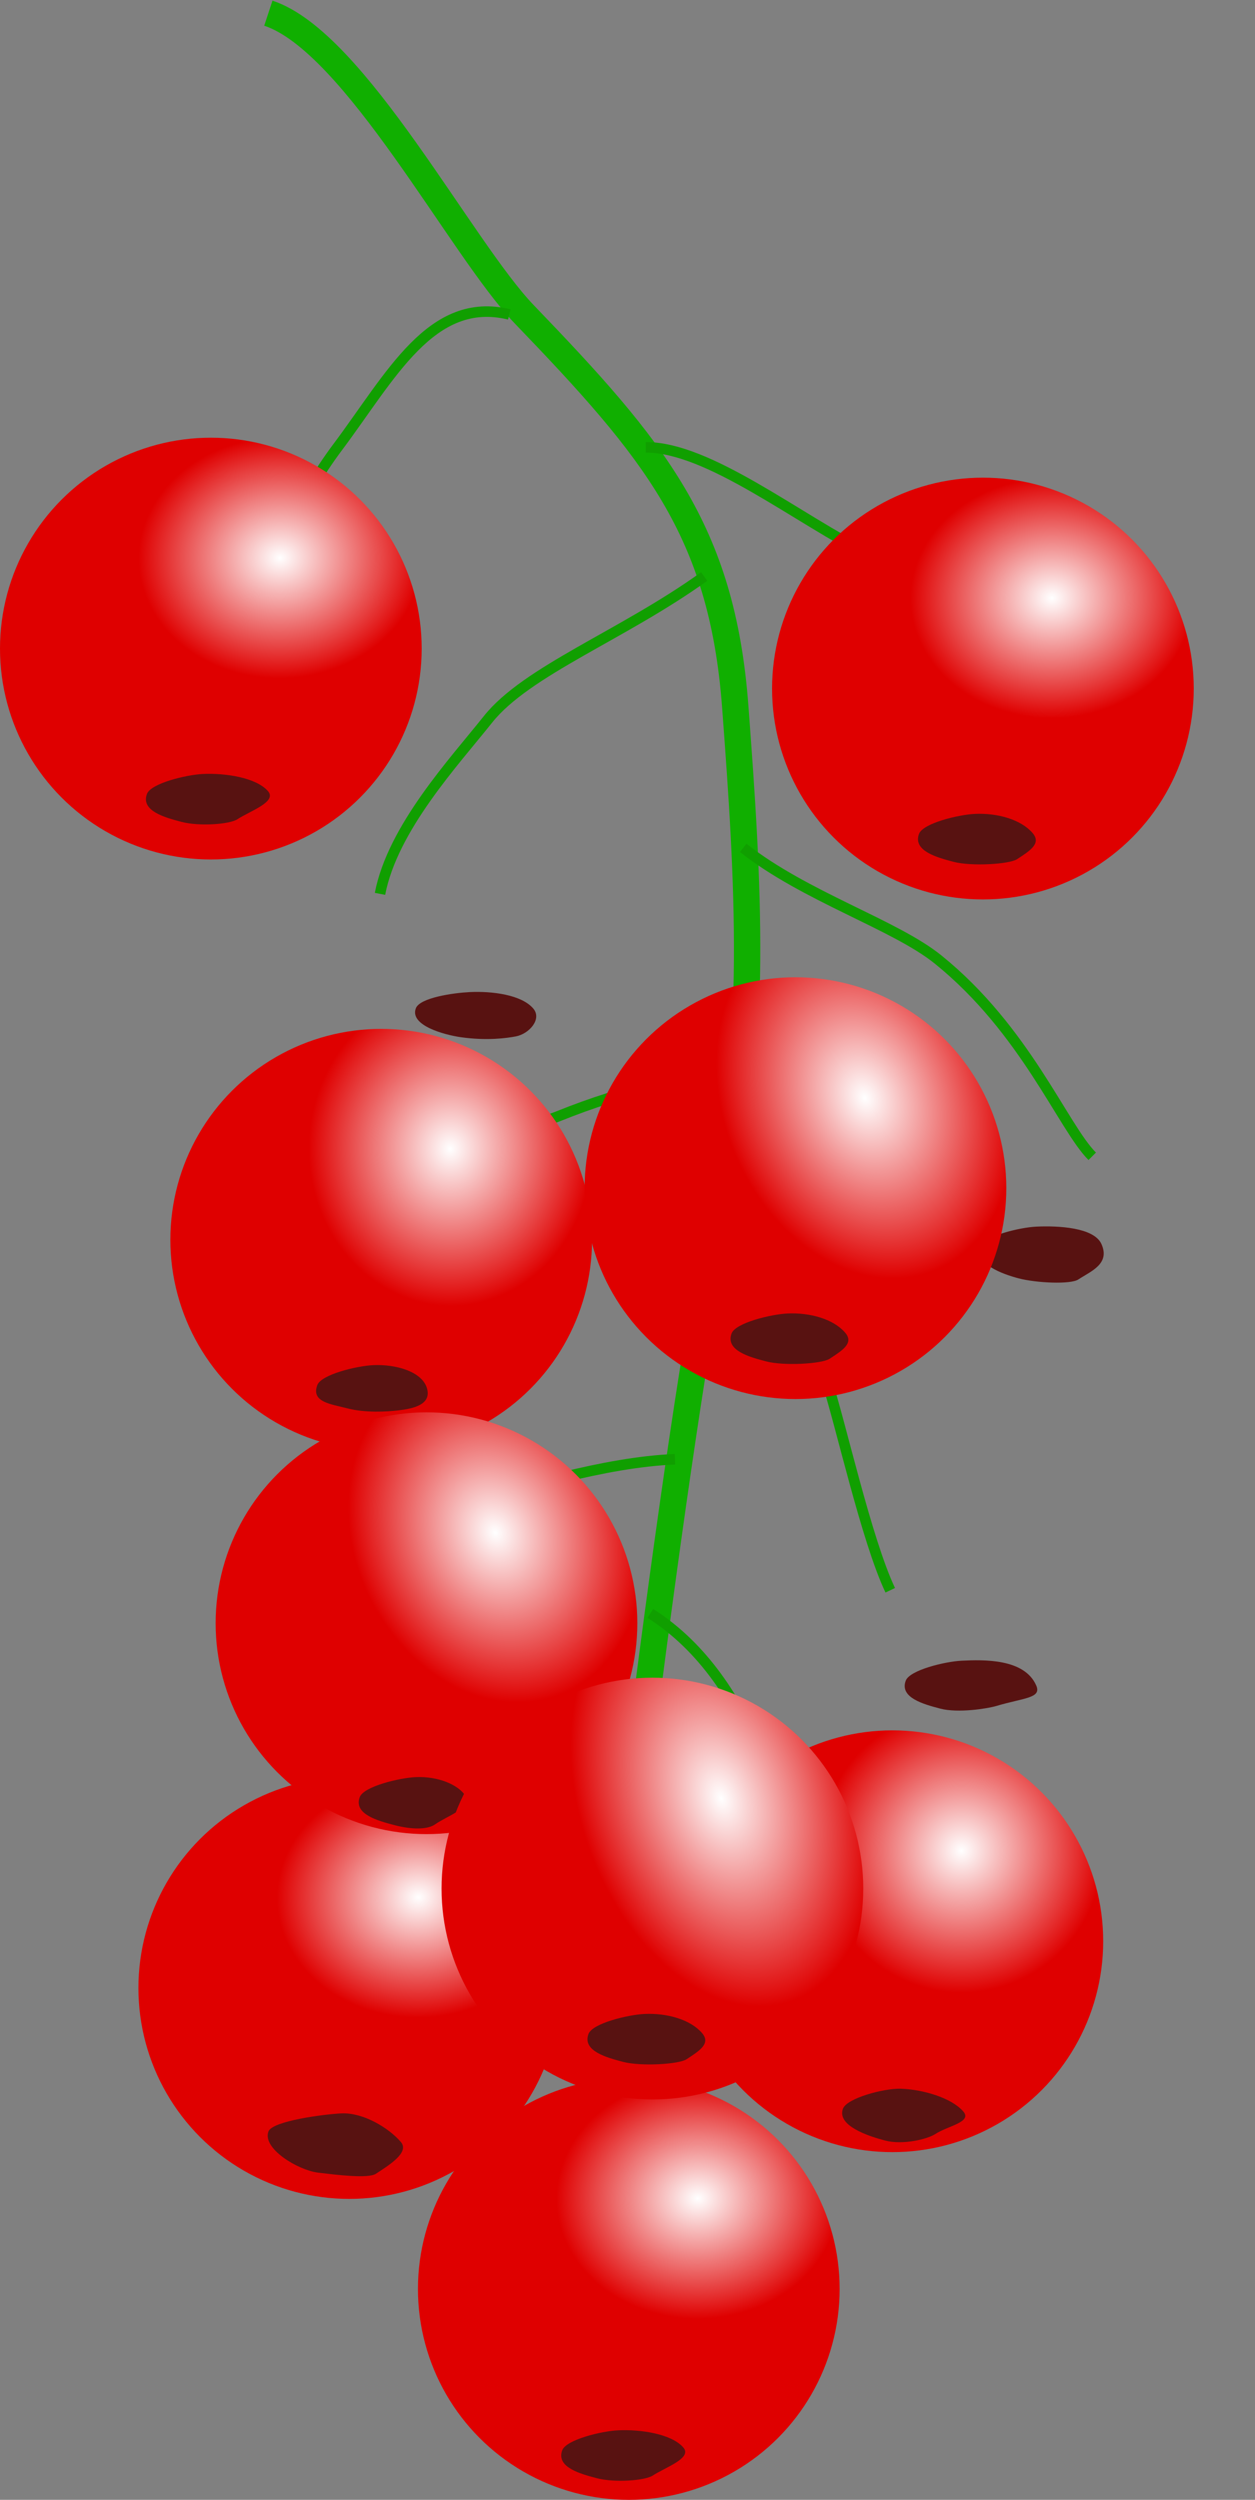
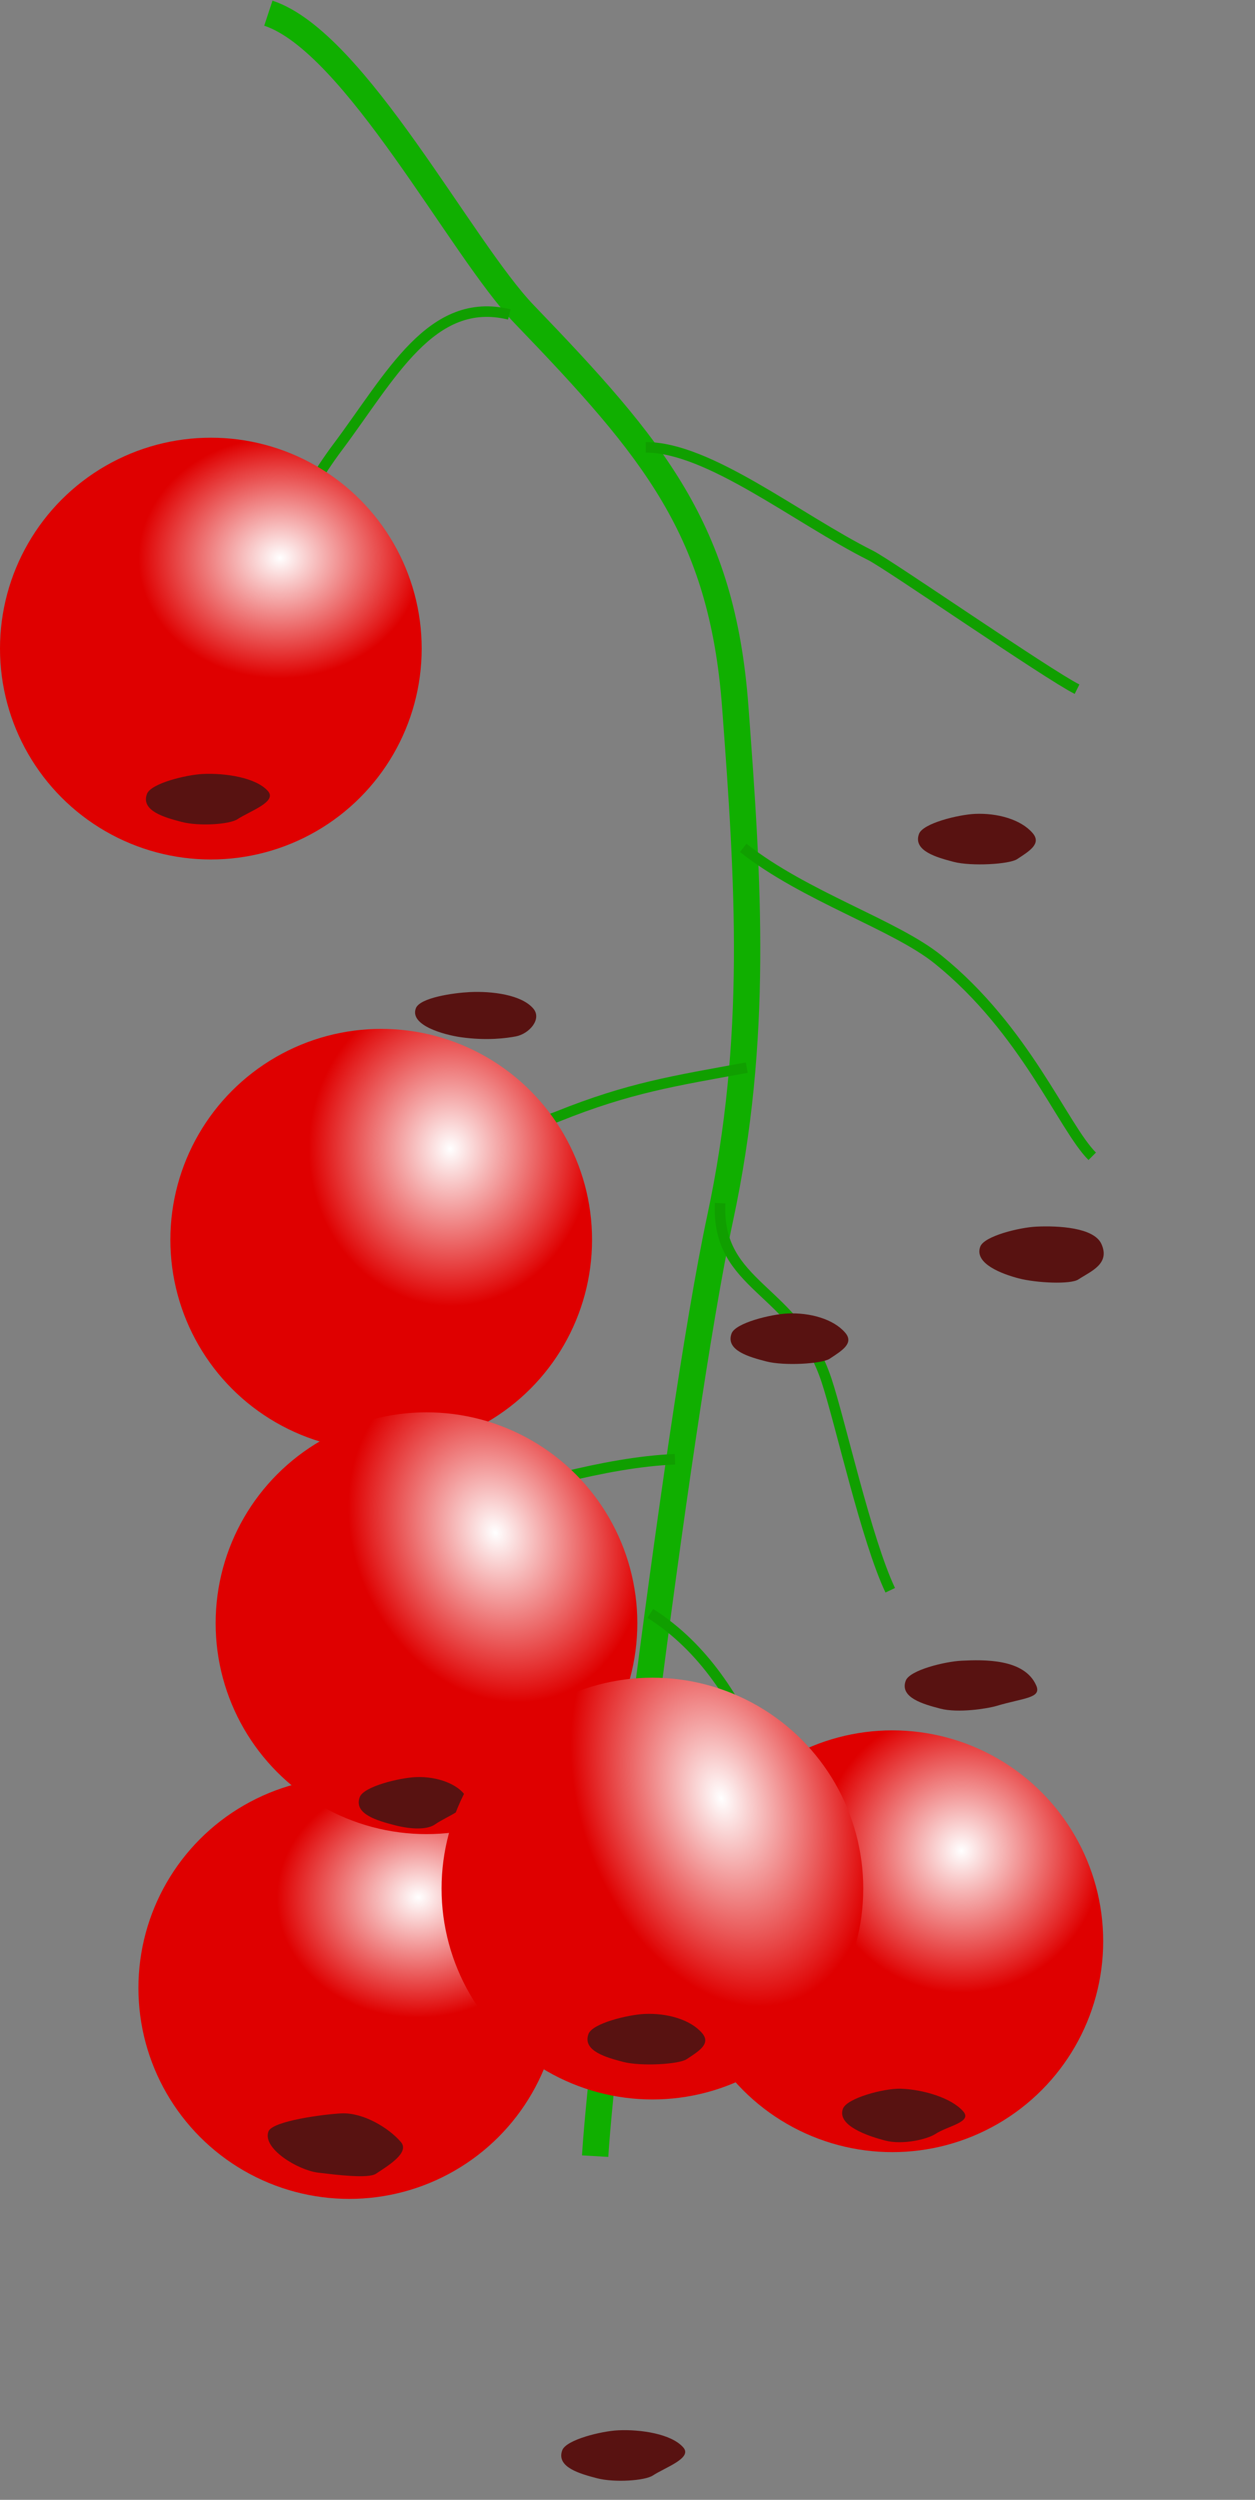
<svg xmlns="http://www.w3.org/2000/svg" xmlns:ns1="http://sodipodi.sourceforge.net/DTD/sodipodi-0.dtd" xmlns:ns2="http://www.inkscape.org/namespaces/inkscape" xmlns:xlink="http://www.w3.org/1999/xlink" id="svg2" ns1:docname="redcurrant.svg" viewBox="0 0 238.09 474.15" ns1:version="0.32" version="1.0" ns2:version="0.44.1" ns1:docbase="K:\Data\Document\svg">
  <rect x="0" y="0" width="238.09" height="474.15" fill="#808080" stroke="none" />
  <defs id="defs4">
    <linearGradient id="linearGradient2987rouge_lin" ns2:collect="always">
      <stop id="stop2989" style="stop-color:#ffffff" offset="0" />
      <stop id="stop2991" style="stop-color:#df0000" offset="1" />
    </linearGradient>
    <radialGradient id="radialGradient2993rouge_rad" xlink:href="#linearGradient2987rouge_lin" gradientUnits="userSpaceOnUse" cy="32.827" cx="113.13" gradientTransform="matrix(.651 .074 -.074 .653 41.897 3.031)" r="41" ns2:collect="always" />
    <radialGradient id="radialGradient3091" xlink:href="#linearGradient2987rouge_lin" gradientUnits="userSpaceOnUse" cy="32.827" cx="113.13" gradientTransform="matrix(.655 -.005 .004 .557 38.853 15.106)" r="41" ns2:collect="always" />
    <radialGradient id="radialGradient3115" xlink:href="#linearGradient2987rouge_lin" gradientUnits="userSpaceOnUse" cy="32.827" cx="113.13" gradientTransform="matrix(.655 -.016 .017 .727 38.443 10.728)" r="41" ns2:collect="always" />
    <radialGradient id="radialGradient3139" xlink:href="#linearGradient2987rouge_lin" gradientUnits="userSpaceOnUse" cy="32.827" cx="113.13" gradientTransform="matrix(.601 -.26 .32 .74 34.575 37.97)" r="41" ns2:collect="always" />
    <radialGradient id="radialGradient3151" xlink:href="#linearGradient2987rouge_lin" gradientUnits="userSpaceOnUse" cy="32.827" cx="113.13" gradientTransform="matrix(.609 -.243 .32 .801 33.775 34.047)" r="41" ns2:collect="always" />
    <radialGradient id="radialGradient3157" xlink:href="#linearGradient2987rouge_lin" gradientUnits="userSpaceOnUse" cy="32.827" cx="113.13" gradientTransform="matrix(.62 -.211 .32 .941 32.436 25.85)" r="41" ns2:collect="always" />
  </defs>
  <ns1:namedview id="base" bordercolor="#666666" ns2:pageshadow="2" ns2:window-y="-8" pagecolor="#ffffff" ns2:window-height="1000" ns2:zoom="0.7" ns2:window-x="-8" borderopacity="1.0" ns2:current-layer="layer1" ns2:cx="567.27874" ns2:cy="666.52688" ns2:showpageshadow="false" ns2:window-width="1664" showborder="false" ns2:pageopacity="0.0" ns2:document-units="px" />
  <g id="layer1" ns2:label="Calque 1" ns2:groupmode="layer" transform="translate(-160.52 -164.15)">
    <path id="path1890" ns1:nodetypes="cssss" style="stroke:#10af00;stroke-width:5;fill:none" d="m211.43 166.65c16.45 5.43 36.59 44.7 48.57 57.14 24.63 25.59 37.49 40.9 40 74.29 2.51 33.49 4.44 63.07-2.86 97.14-8.48 39.6-22.57 158-23.71 177.89" />
    <path id="path2778" ns1:nodetypes="csc" style="stroke:#109f00;stroke-width:2px;fill:none" d="m283.03 249c11.98-0.03 28.74 13.53 42.68 20.51 3.37 1.68 33.57 22.58 39.14 25.36" />
    <path id="path2780" ns1:nodetypes="csc" style="stroke:#109f00;stroke-width:2px;fill:none" d="m257.14 223.79c-14.8-3.61-22.47 11.71-32.58 25.2-7.17 9.56-14.81 25.23-17.14 31.6" />
    <path id="path2782" ns1:nodetypes="csc" style="stroke:#109f00;stroke-width:2px;fill:none" d="m301.52 324.97c11.74 9.26 28.75 14.55 36.95 21.16 16.59 13.36 23.74 31.82 29.26 37.34" />
-     <path id="path2784" ns1:nodetypes="csc" style="stroke:#109f00;stroke-width:2px;fill:none" d="m294.11 273.5c-15.42 11.09-33.66 17.86-41.01 27.09-6.42 8.07-18.09 20.6-20.49 33.1" />
    <path id="path2786" ns1:nodetypes="css" style="stroke:#109f00;stroke-width:2px;fill:none" d="m297.14 392.36c-0.75 16.04 14.33 15.99 20.18 33.59 2.64 7.97 7.54 30.23 12.09 39.83" />
    <path id="path2788" ns1:nodetypes="csc" style="stroke:#109f00;stroke-width:2px;fill:none" d="m288.57 440.93c-13.4 0.55-29.44 5.53-42.02 9.24-7.18 2.11-15.2 9.91-17.81 18.15" />
    <path id="path2790" ns1:nodetypes="csc" style="stroke:#109f00;stroke-width:2px;fill:none" d="m302.19 366.65c-13.82 2.53-22.28 3.81-35.78 9.23-6.35 2.55-18.03 3.68-27.42 12.47" />
    <path id="path2865" ns1:nodetypes="cs" style="stroke:#109f00;stroke-width:2px;fill:none" d="m283.9 470.17c20.45 13.01 24.68 40.59 29.23 50.19" />
    <path id="path2867" ns1:nodetypes="cc" style="stroke:#109f00;stroke-width:2px;fill:none" d="m279.42 506.32c-13.6 2.1-20.85 12.07-35.58 25.37" />
    <circle id="circle2977" ns1:rx="40" ns1:ry="40" style="fill:url(#radialGradient2993rouge_rad)" cx="100" ns1:cy="50" transform="translate(229.81 482.35)" cy="50" ns1:cx="100" r="40" />
    <path id="path3085" ns1:nodetypes="csssss" style="fill-rule:evenodd;fill:#581211" d="m331.41 560.32c-3.13-0.1-10.21 1.77-10.97 3.79-1.21 3.24 4.88 5.23 8 6.04 3.37 0.89 8.05-0.27 9.53-1.24 2.37-1.55 7.03-2.25 5.31-4.26-2.25-2.61-7.66-4.19-11.87-4.33z" />
    <circle id="circle3087" ns1:rx="40" ns1:ry="40" style="fill:url(#radialGradient3091)" cx="100" ns1:cy="50" transform="translate(100.52 237.17)" cy="50" ns1:cx="100" r="40" />
    <path id="path3089" ns1:nodetypes="csssss" style="fill-rule:evenodd;fill:#581211" d="m199.01 310.95c-3.13 0.15-9.86 1.77-10.61 3.79-1.21 3.23 3.44 4.48 6.56 5.3 3.38 0.88 9.13 0.47 10.61-0.51 2.37-1.55 7.53-3.29 5.81-5.3-2.25-2.61-8.16-3.48-12.37-3.28z" />
-     <circle id="circle3093" ns1:rx="40" ns1:ry="40" style="fill:url(#radialGradient3091)" cx="100" ns1:cy="50" transform="translate(151.53 277.83)" cy="50" ns1:cx="100" r="40" />
    <path id="path3095" ns1:nodetypes="csssss" style="fill-rule:evenodd;fill:#581211" d="m249.66 352.32c-3.12 0.15-9.49 1.06-10.25 3.08-1.21 3.23 5.34 5.02 8.53 5.48 4.98 0.7 8.69 0.18 10.43-0.15 2.55-0.48 5.03-3.3 3.31-5.3-2.25-2.62-7.81-3.31-12.02-3.11z" />
-     <circle id="circle3099" ns1:rx="40" ns1:ry="40" style="fill:url(#radialGradient3091)" cx="100" ns1:cy="50" transform="translate(246.99 244.75)" cy="50" ns1:cx="100" r="40" />
    <path id="path3101" ns1:nodetypes="csssss" style="fill-rule:evenodd;fill:#581211" d="m345.48 318.52c-3.13 0.15-9.85 1.77-10.61 3.79-1.21 3.24 3.45 4.49 6.57 5.31 3.37 0.88 10.55 0.46 12.03-0.51 2.37-1.55 4.68-2.94 2.95-4.95-2.24-2.61-6.73-3.83-10.94-3.64z" />
    <circle id="circle3105" ns1:rx="40" ns1:ry="40" style="fill:url(#radialGradient3091)" cx="100" ns1:cy="50" transform="translate(258.6 323.03)" cy="50" ns1:cx="100" r="40" />
    <path id="path3107" ns1:nodetypes="csssss" style="fill-rule:evenodd;fill:#581211" d="m357.09 396.81c-3.12 0.15-9.85 1.77-10.6 3.79-1.21 3.23 4.16 5.2 7.28 6.02 3.37 0.88 9.84 1.18 11.32 0.21 2.37-1.56 6.1-2.94 4.38-6.74-1.43-3.13-8.17-3.48-12.38-3.28z" />
    <circle id="circle3111" ns1:rx="40" ns1:ry="40" style="fill:url(#radialGradient3115)" cx="100" ns1:cy="50" transform="translate(132.84 349.3)" cy="50" ns1:cx="100" r="40" />
-     <path id="path3113" ns1:nodetypes="csssss" style="fill-rule:evenodd;fill:#581211" d="m231.33 423.08c-3.12 0.14-9.85 1.77-10.61 3.78-1.21 3.24 2.56 3.6 5.68 4.41 3.37 0.89 7.52 0.65 9.71 0.39 2.81-0.33 6.2-1.07 5.45-4.05-0.84-3.34-6.02-4.73-10.23-4.53z" />
+     <path id="path3113" ns1:nodetypes="csssss" style="fill-rule:evenodd;fill:#581211" d="m231.33 423.08z" />
    <circle id="circle3123" ns1:rx="40" ns1:ry="40" style="fill:url(#radialGradient3091)" cx="100" ns1:cy="50" transform="translate(126.78 491.22)" cy="50" ns1:cx="100" r="40" />
    <path id="path3125" ns1:nodetypes="csssss" style="fill-rule:evenodd;fill:#581211" d="m225.27 565c-3.13 0.15-13.07 1.41-13.82 3.43-1.21 3.24 5.59 7.34 9.42 7.81 3.46 0.41 9.48 1.18 10.97 0.21 2.36-1.56 6.45-4.02 4.73-6.02-2.24-2.62-7.09-5.63-11.3-5.43z" />
-     <circle id="circle3129" ns1:rx="40" ns1:ry="40" style="fill:url(#radialGradient3091)" cx="100" ns1:cy="50" transform="translate(244.46 405.36)" cy="50" ns1:cx="100" r="40" />
    <path id="path3131" ns1:nodetypes="csssss" style="fill-rule:evenodd;fill:#581211" d="m342.95 479.14c-3.12 0.15-9.85 1.77-10.6 3.79-1.22 3.23 3.44 4.48 6.56 5.3 3.37 0.88 8.91 0 10.61-0.5 5.22-1.56 8.65-1.46 7.59-3.88-2.24-5.14-9.95-4.91-14.16-4.71z" />
    <circle id="circle3135" ns1:rx="40" ns1:ry="40" style="fill:url(#radialGradient3139)" cx="100" ns1:cy="50" transform="translate(141.43 422.03)" cy="50" ns1:cx="100" r="40" />
    <path id="path3137" ns1:nodetypes="csssss" style="fill-rule:evenodd;fill:#581211" d="m239.38 501.22c-3.13 0.15-9.86 1.77-10.61 3.79-1.21 3.24 3.44 4.49 6.56 5.31 3.38 0.88 6.3 0.87 7.75-0.15 2.27-1.6 7.14-3.19 5.81-5.31-1.4-2.23-5.3-3.83-9.51-3.64z" />
    <circle id="circle3141" ns1:rx="40" ns1:ry="40" style="fill:url(#radialGradient3091)" cx="100" ns1:cy="50" transform="translate(179.81 548.3)" cy="50" ns1:cx="100" r="40" />
    <path id="path3143" ns1:nodetypes="csssss" style="fill-rule:evenodd;fill:#581211" d="m277.8 625.11c-3.13 0.14-9.85 1.77-10.61 3.78-1.21 3.24 3.45 4.49 6.57 5.31 3.37 0.88 9.12 0.46 10.6-0.51 2.37-1.55 7.53-3.29 5.81-5.3-2.24-2.62-8.16-3.48-12.37-3.28z" />
-     <circle id="circle3147" ns1:rx="40" ns1:ry="40" style="fill:url(#radialGradient3151)" cx="100" ns1:cy="50" transform="translate(211.43 339.51)" cy="50" ns1:cx="100" r="40" />
    <path id="path3149" ns1:nodetypes="csssss" style="fill-rule:evenodd;fill:#581211" d="m309.92 413.28c-3.13 0.15-9.85 1.77-10.61 3.79-1.21 3.24 3.45 4.49 6.57 5.3 3.37 0.89 10.55 0.47 12.03-0.5 2.37-1.56 4.68-2.94 2.95-4.95-2.24-2.61-6.73-3.84-10.94-3.64z" />
    <circle id="circle3153" ns1:rx="40" ns1:ry="40" style="fill:url(#radialGradient3157)" cx="100" ns1:cy="50" transform="translate(184.29 472.36)" cy="50" ns1:cx="100" r="40" />
    <path id="path3155" ns1:nodetypes="csssss" style="fill-rule:evenodd;fill:#581211" d="m282.78 546.14c-3.13 0.15-9.86 1.77-10.61 3.79-1.21 3.23 3.44 4.48 6.56 5.3 3.38 0.88 10.56 0.47 12.04-0.5 2.37-1.56 4.67-2.94 2.95-4.95-2.24-2.62-6.73-3.84-10.94-3.64z" />
  </g>
</svg>